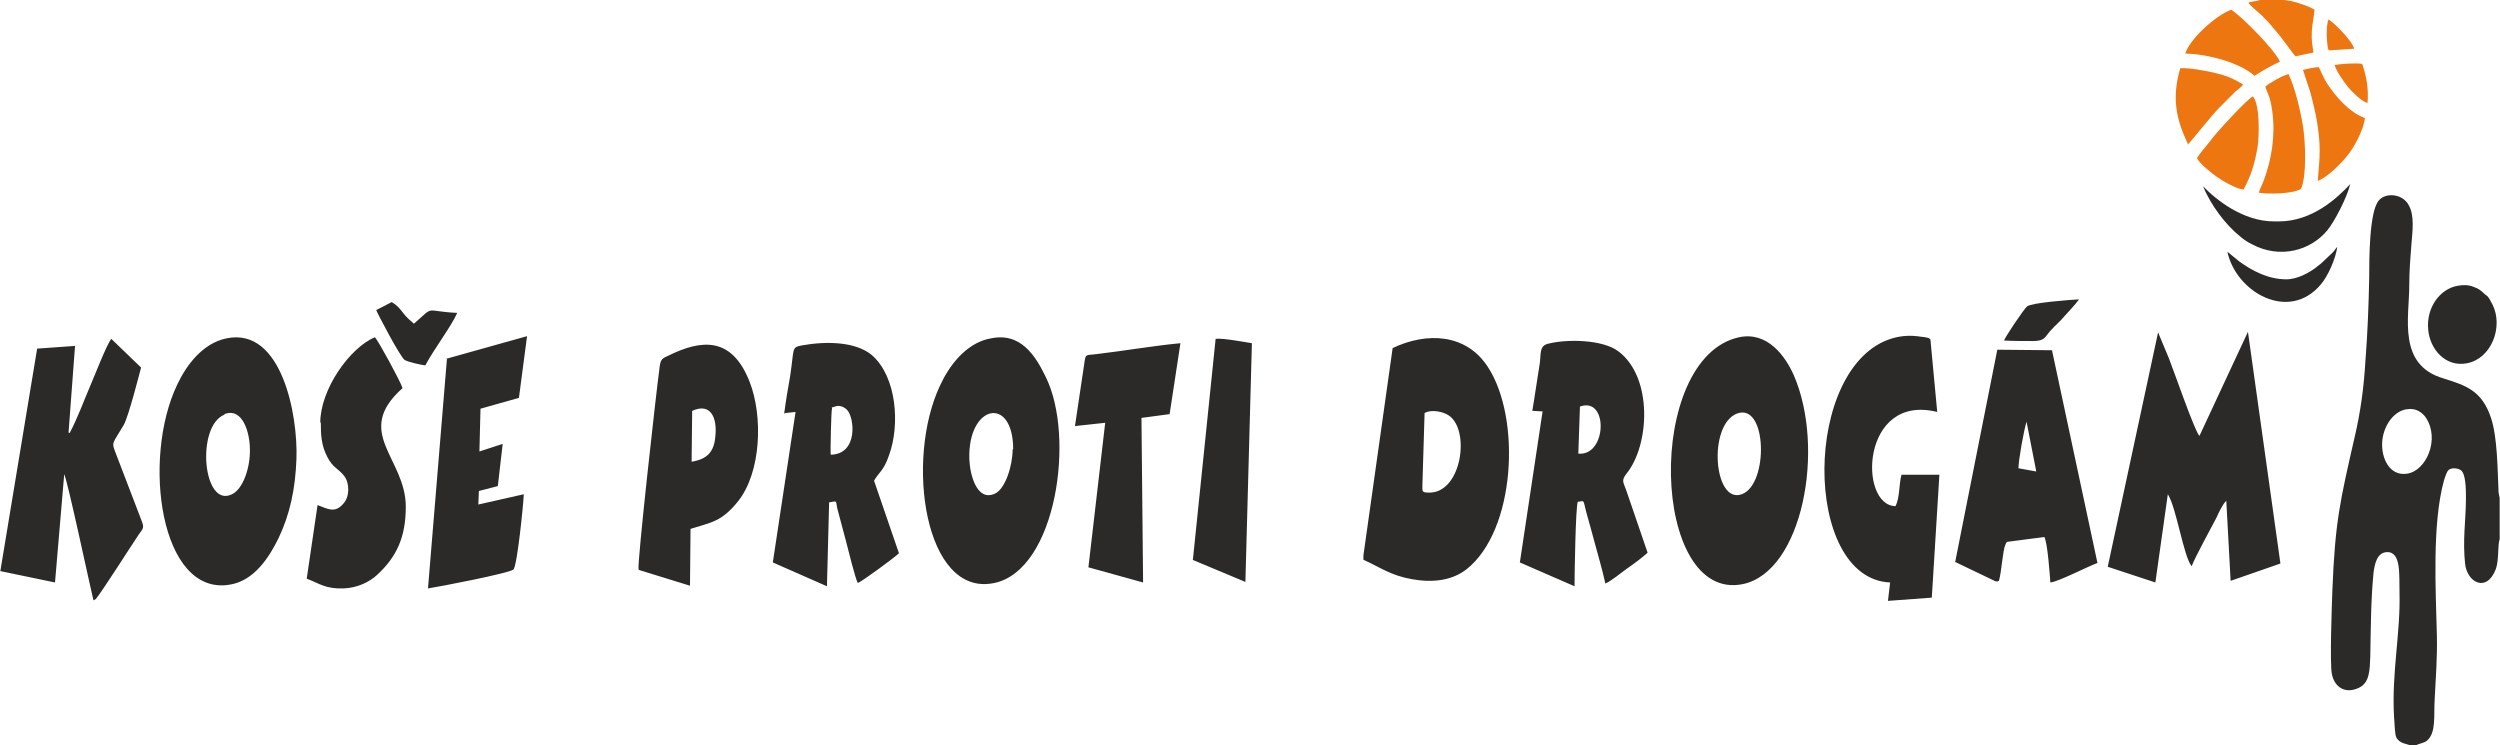
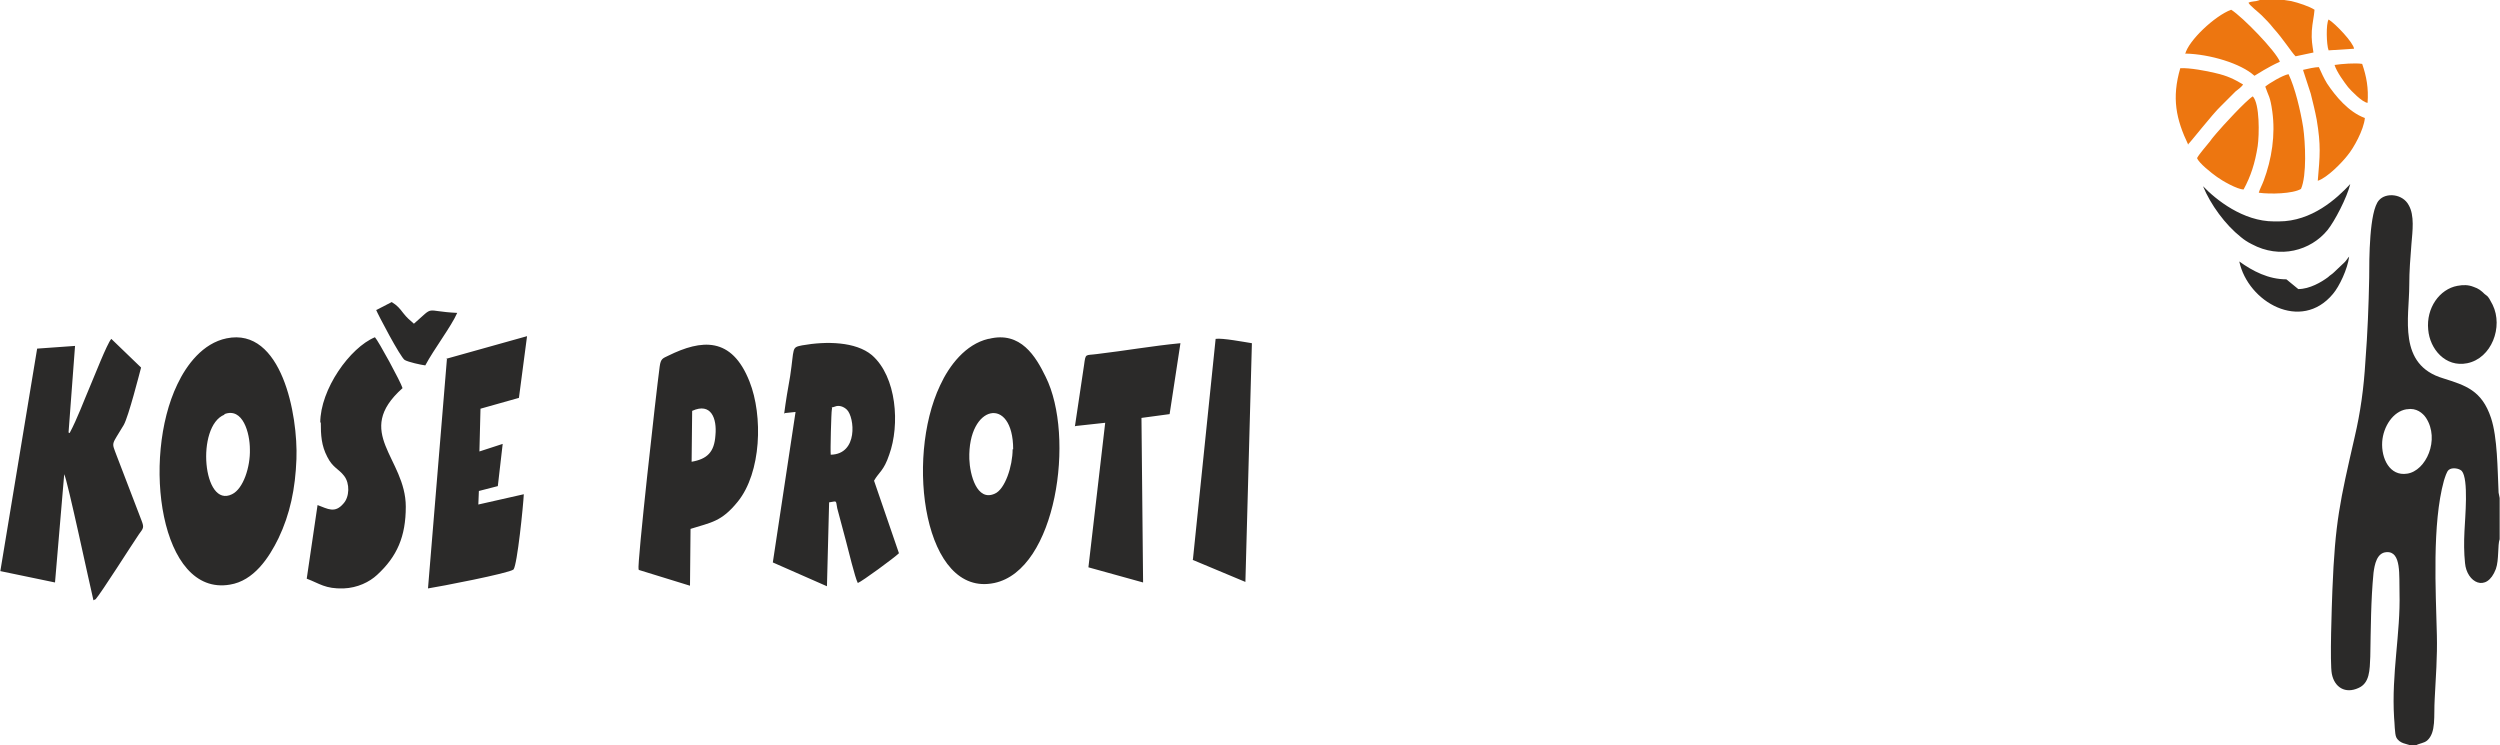
<svg xmlns="http://www.w3.org/2000/svg" xml:space="preserve" width="18.909mm" height="5.638mm" version="1.1" style="shape-rendering:geometricPrecision; text-rendering:geometricPrecision; image-rendering:optimizeQuality; fill-rule:evenodd; clip-rule:evenodd" viewBox="0 0 4.617 1.377">
  <defs>
    <style type="text/css">
   
    .fil0 {fill:#2B2A29}
    .fil1 {fill:#ED7610}
   
  </style>
  </defs>
  <g id="Vrstva_x0020_1">
    <g id="_2248624631696">
      <path class="fil0" d="M0.418 0.625c-0.044,0.009 -0.074,0.049 -0.091,0.085 -0.066,0.137 -0.032,0.392 0.097,0.37 0.044,-0.007 0.072,-0.049 0.09,-0.086 0.021,-0.044 0.031,-0.091 0.033,-0.146 0.003,-0.081 -0.027,-0.244 -0.129,-0.223zm0.276 -0.053c0.003,0.008 0.045,0.088 0.053,0.093 0.007,0.004 0.03,0.009 0.038,0.01 0.016,-0.03 0.048,-0.072 0.059,-0.097 -0.063,-0.003 -0.04,-0.015 -0.08,0.02 -0.008,-0.007 -0.013,-0.011 -0.02,-0.02 -0.006,-0.008 -0.011,-0.014 -0.021,-0.02l-0.029 0.015zm0.131 0.091l-0.035 0.424c0.02,-0.003 0.15,-0.028 0.158,-0.035 0.007,-0.009 0.018,-0.118 0.019,-0.139l-0.084 0.019 0.001 -0.025 0.035 -0.009 0.009 -0.078 -0.043 0.014 0.002 -0.079 0.071 -0.02 0.015 -0.114 -0.15 0.042zm-0.233 0.117c0,0.024 0.001,0.043 0.012,0.064 0.01,0.02 0.021,0.022 0.031,0.035 0.011,0.014 0.01,0.039 -0.001,0.051 -0.016,0.019 -0.029,0.01 -0.048,0.003l-0.02 0.136c0.024,0.009 0.034,0.019 0.068,0.018 0.026,-0.001 0.048,-0.012 0.062,-0.025 0.037,-0.034 0.053,-0.071 0.053,-0.126 0,-0.09 -0.098,-0.137 -0.006,-0.219 -0.003,-0.011 -0.045,-0.088 -0.051,-0.094 -0.046,0.019 -0.101,0.096 -0.101,0.158zm-0.466 0.019l0.012 -0.16 -0.07 0.005 -0.068 0.411 0.101 0.021 0.017 -0.2c0.006,0.011 0.047,0.204 0.054,0.233 0.001,-0 0.001,-0.002 0.002,-0.001 0,0.001 0.001,-0.001 0.002,-0.001 0.01,-0.011 0.067,-0.101 0.08,-0.12 0.008,-0.011 0.01,-0.012 0.005,-0.025l-0.046 -0.12c-0.01,-0.027 -0.01,-0.018 0.013,-0.057 0.009,-0.016 0.029,-0.095 0.032,-0.106l-0.055 -0.053c-0.008,0.009 -0.032,0.071 -0.039,0.087 -0.012,0.028 -0.024,0.061 -0.038,0.087zm0.288 -0.033c-0.053,0.021 -0.04,0.174 0.014,0.147 0.021,-0.01 0.034,-0.051 0.033,-0.083 -0,-0.03 -0.013,-0.078 -0.047,-0.065z" />
      <path class="fil0" d="M2.202 1.034l0.098 0.041 0.012 -0.441c-0.013,-0.002 -0.055,-0.01 -0.067,-0.008l-0.042 0.408zm-0.216 -0.247l0.055 -0.006 -0.031 0.267 0.101 0.028 -0.003 -0.304 0.052 -0.007 0.02 -0.131c-0.052,0.005 -0.103,0.014 -0.154,0.02 -0.022,0.003 -0.021,-0.002 -0.024,0.02l-0.017 0.114zm-0.806 0.266l0.094 0.029 0.001 -0.105c0.038,-0.012 0.057,-0.013 0.087,-0.05 0.044,-0.054 0.047,-0.159 0.022,-0.222 -0.033,-0.084 -0.089,-0.078 -0.15,-0.048 -0.01,0.005 -0.014,0.005 -0.016,0.02 -0.007,0.052 -0.042,0.366 -0.039,0.375zm0.098 -0.294l-0.001 0.094c0.029,-0.005 0.042,-0.018 0.044,-0.049 0.003,-0.031 -0.008,-0.061 -0.043,-0.045zm0.172 0.004l0.019 -0.002 -0.042 0.278 0.1 0.044 0.004 -0.155c0.015,-0.002 0.012,-0.005 0.015,0.011l0.016 0.06c0.004,0.015 0.017,0.069 0.022,0.078 0.008,-0.003 0.068,-0.047 0.076,-0.055l-0.046 -0.134c0.009,-0.016 0.018,-0.018 0.028,-0.048 0.02,-0.055 0.014,-0.144 -0.032,-0.184 -0.03,-0.025 -0.084,-0.026 -0.129,-0.018 -0.02,0.004 -0.014,0.004 -0.022,0.057 -0.004,0.022 -0.008,0.046 -0.011,0.069zm0.084 0.077c0.051,-0.001 0.044,-0.069 0.03,-0.083 -0.006,-0.006 -0.015,-0.009 -0.022,-0.006 -0.011,0.004 -0.004,-0.002 -0.006,0.006 -0.001,0.004 -0.003,0.076 -0.002,0.083zm0.291 -0.214c-0.042,0.01 -0.072,0.049 -0.089,0.086 -0.065,0.137 -0.029,0.392 0.1,0.365 0.115,-0.024 0.15,-0.271 0.095,-0.381 -0.018,-0.037 -0.046,-0.085 -0.105,-0.07zm0.046 0.204c0,-0.1 -0.084,-0.083 -0.081,0.018 0.001,0.029 0.014,0.079 0.047,0.064 0.019,-0.008 0.033,-0.051 0.033,-0.082z" />
-       <path class="fil0" d="M3.701 0.629c0.017,0.001 0.036,0.001 0.053,0.001 0.024,0 0.022,-0.007 0.034,-0.02 0.009,-0.01 0.018,-0.017 0.026,-0.027 0.008,-0.009 0.018,-0.019 0.026,-0.03 -0.017,0.001 -0.087,0.006 -0.096,0.013 -0.006,0.005 -0.041,0.057 -0.043,0.064zm-0.21 0.447l-0.004 0.034 0.081 -0.006 0.014 -0.227 -0.07 0c-0.005,0.019 -0.003,0.042 -0.011,0.058 -0.069,-0.001 -0.064,-0.209 0.077,-0.174l-0.012 -0.128c-0.001,-0.006 0.003,-0.009 -0.018,-0.011 -0.019,-0.003 -0.036,-0.002 -0.053,0.003 -0.166,0.049 -0.167,0.444 -0.004,0.451zm0.12 -0.038l0.075 0.036c0.006,0 0.003,0 0.006,-0.001 0.005,-0.017 0.007,-0.057 0.012,-0.067 0.002,-0.004 0.001,-0.003 0.003,-0.005l0.069 -0.009c0.006,0.012 0.01,0.07 0.011,0.084 0.014,-0.001 0.07,-0.03 0.087,-0.036l-0.084 -0.393 -0.101 -0.001 -0.078 0.393zm0.117 -0.173l0.033 0.006 -0.018 -0.092c-0.005,0.016 -0.015,0.071 -0.015,0.087zm-0.897 -0.106l0.018 0.001 -0.042 0.279 0.101 0.044c0,-0.022 0.002,-0.147 0.006,-0.156 0.015,-0.002 0.008,-0.006 0.019,0.031 0.004,0.013 0.007,0.026 0.011,0.04 0.007,0.026 0.015,0.053 0.021,0.08 0.011,-0.005 0.028,-0.019 0.039,-0.027 0.013,-0.009 0.028,-0.02 0.039,-0.03l-0.038 -0.111c-0.006,-0.019 -0.012,-0.021 -0.001,-0.035 0.043,-0.053 0.049,-0.178 -0.015,-0.226 -0.029,-0.022 -0.095,-0.023 -0.13,-0.014 -0.016,0.004 -0.013,0.018 -0.015,0.035 -0.005,0.03 -0.009,0.06 -0.014,0.089zm0.087 -0.008l-0.003 0.087c0.053,0.005 0.056,-0.106 0.003,-0.087zm1.144 0.054c-0.01,-0.013 -0.045,-0.115 -0.056,-0.143l-0.02 -0.048 -0.093 0.433 0.088 0.029 0.023 -0.163c0.016,0.025 0.029,0.115 0.044,0.133 0.008,-0.02 0.033,-0.065 0.046,-0.09 0.004,-0.009 0.011,-0.024 0.018,-0.031l0.008 0.148 0.092 -0.032 -0.06 -0.428 -0.089 0.191zm-0.85 -0.182c-0.175,0.038 -0.163,0.491 0.007,0.456 0.11,-0.023 0.153,-0.25 0.094,-0.386 -0.016,-0.036 -0.049,-0.081 -0.101,-0.07zm-0.004 0.141c-0.054,0.021 -0.043,0.168 0.009,0.149 0.05,-0.018 0.047,-0.17 -0.009,-0.149zm-0.69 0.262l0 0.008c0.031,0.014 0.05,0.029 0.09,0.036 0.039,0.007 0.074,0.002 0.1,-0.018 0.091,-0.071 0.102,-0.279 0.04,-0.374 -0.04,-0.062 -0.113,-0.065 -0.176,-0.035l-0.054 0.383zm0.113 -0.263l-0.004 0.132c0,0.013 -0.002,0.015 0.013,0.015 0.06,0 0.076,-0.117 0.035,-0.143 -0.011,-0.007 -0.032,-0.011 -0.044,-0.004z" />
-       <path class="fil0" d="M4.223 0.516c-0.033,0 -0.062,-0.015 -0.087,-0.033l-0.022 -0.018c0.016,0.075 0.114,0.131 0.173,0.06 0.012,-0.014 0.027,-0.046 0.03,-0.069 -0.003,0.003 -0.005,0.007 -0.008,0.01l-0.02 0.019c-0.004,0.004 -0.007,0.005 -0.011,0.009 -0.012,0.009 -0.034,0.022 -0.055,0.022zm-0.014 -0.107l-0.009 0c-0.057,0 -0.107,-0.04 -0.131,-0.065 0.014,0.034 0.041,0.071 0.07,0.094 0.006,0.005 0.012,0.009 0.02,0.013 0.052,0.028 0.109,0.012 0.14,-0.026 0.013,-0.016 0.036,-0.06 0.042,-0.085 -0.025,0.027 -0.071,0.069 -0.132,0.069zm0.33 0.119c-0.033,0.006 -0.058,0.041 -0.054,0.081 0.003,0.036 0.032,0.07 0.072,0.062 0.045,-0.009 0.067,-0.067 0.047,-0.108 -0.002,-0.004 -0.004,-0.007 -0.006,-0.011 -0.004,-0.006 -0.004,-0.005 -0.009,-0.009 -0.006,-0.006 -0.011,-0.01 -0.02,-0.013 -0.01,-0.004 -0.019,-0.004 -0.03,-0.002zm-0.088 0.849l0.011 0c0.007,-0.004 0.015,-0.004 0.021,-0.009 0.017,-0.015 0.012,-0.045 0.014,-0.077 0.002,-0.039 0.005,-0.078 0.004,-0.118 -0.002,-0.082 -0.009,-0.205 0.013,-0.285 0.002,-0.006 0.005,-0.017 0.009,-0.02 0.006,-0.005 0.019,-0.003 0.024,0.002 0.013,0.015 0.006,0.087 0.005,0.111 -0.001,0.02 -0.001,0.04 0.001,0.059 0.003,0.036 0.04,0.056 0.057,0.011 0.006,-0.017 0.003,-0.044 0.007,-0.055l0 -0.076 -0.002 -0.01c-0.002,-0.043 -0.002,-0.102 -0.014,-0.138 -0.017,-0.051 -0.047,-0.06 -0.088,-0.073 -0.085,-0.025 -0.063,-0.112 -0.063,-0.172 0,-0.027 0.002,-0.05 0.004,-0.076 0.002,-0.024 0.006,-0.053 -0.005,-0.072 -0.011,-0.021 -0.042,-0.024 -0.055,-0.009 -0.018,0.02 -0.018,0.109 -0.018,0.143 -0.001,0.051 -0.003,0.103 -0.007,0.154 -0.003,0.05 -0.009,0.094 -0.02,0.141 -0.027,0.118 -0.036,0.156 -0.041,0.282 -0.001,0.027 -0.005,0.135 -0.001,0.155 0.005,0.025 0.025,0.037 0.049,0.026 0.021,-0.009 0.021,-0.033 0.022,-0.058 0.001,-0.052 0.001,-0.104 0.006,-0.155 0.002,-0.015 0.006,-0.037 0.024,-0.038 0.028,-0.002 0.023,0.044 0.024,0.075 0.002,0.075 -0.015,0.149 -0.01,0.231 0.001,0.008 0.001,0.03 0.004,0.036 0.006,0.012 0.02,0.012 0.026,0.015zm-0.006 -0.621c-0.025,0.004 -0.043,0.032 -0.045,0.06 -0.002,0.031 0.014,0.064 0.046,0.059 0.035,-0.005 0.061,-0.063 0.035,-0.103 -0.006,-0.009 -0.018,-0.019 -0.035,-0.016z" />
+       <path class="fil0" d="M4.223 0.516c-0.033,0 -0.062,-0.015 -0.087,-0.033c0.016,0.075 0.114,0.131 0.173,0.06 0.012,-0.014 0.027,-0.046 0.03,-0.069 -0.003,0.003 -0.005,0.007 -0.008,0.01l-0.02 0.019c-0.004,0.004 -0.007,0.005 -0.011,0.009 -0.012,0.009 -0.034,0.022 -0.055,0.022zm-0.014 -0.107l-0.009 0c-0.057,0 -0.107,-0.04 -0.131,-0.065 0.014,0.034 0.041,0.071 0.07,0.094 0.006,0.005 0.012,0.009 0.02,0.013 0.052,0.028 0.109,0.012 0.14,-0.026 0.013,-0.016 0.036,-0.06 0.042,-0.085 -0.025,0.027 -0.071,0.069 -0.132,0.069zm0.33 0.119c-0.033,0.006 -0.058,0.041 -0.054,0.081 0.003,0.036 0.032,0.07 0.072,0.062 0.045,-0.009 0.067,-0.067 0.047,-0.108 -0.002,-0.004 -0.004,-0.007 -0.006,-0.011 -0.004,-0.006 -0.004,-0.005 -0.009,-0.009 -0.006,-0.006 -0.011,-0.01 -0.02,-0.013 -0.01,-0.004 -0.019,-0.004 -0.03,-0.002zm-0.088 0.849l0.011 0c0.007,-0.004 0.015,-0.004 0.021,-0.009 0.017,-0.015 0.012,-0.045 0.014,-0.077 0.002,-0.039 0.005,-0.078 0.004,-0.118 -0.002,-0.082 -0.009,-0.205 0.013,-0.285 0.002,-0.006 0.005,-0.017 0.009,-0.02 0.006,-0.005 0.019,-0.003 0.024,0.002 0.013,0.015 0.006,0.087 0.005,0.111 -0.001,0.02 -0.001,0.04 0.001,0.059 0.003,0.036 0.04,0.056 0.057,0.011 0.006,-0.017 0.003,-0.044 0.007,-0.055l0 -0.076 -0.002 -0.01c-0.002,-0.043 -0.002,-0.102 -0.014,-0.138 -0.017,-0.051 -0.047,-0.06 -0.088,-0.073 -0.085,-0.025 -0.063,-0.112 -0.063,-0.172 0,-0.027 0.002,-0.05 0.004,-0.076 0.002,-0.024 0.006,-0.053 -0.005,-0.072 -0.011,-0.021 -0.042,-0.024 -0.055,-0.009 -0.018,0.02 -0.018,0.109 -0.018,0.143 -0.001,0.051 -0.003,0.103 -0.007,0.154 -0.003,0.05 -0.009,0.094 -0.02,0.141 -0.027,0.118 -0.036,0.156 -0.041,0.282 -0.001,0.027 -0.005,0.135 -0.001,0.155 0.005,0.025 0.025,0.037 0.049,0.026 0.021,-0.009 0.021,-0.033 0.022,-0.058 0.001,-0.052 0.001,-0.104 0.006,-0.155 0.002,-0.015 0.006,-0.037 0.024,-0.038 0.028,-0.002 0.023,0.044 0.024,0.075 0.002,0.075 -0.015,0.149 -0.01,0.231 0.001,0.008 0.001,0.03 0.004,0.036 0.006,0.012 0.02,0.012 0.026,0.015zm-0.006 -0.621c-0.025,0.004 -0.043,0.032 -0.045,0.06 -0.002,0.031 0.014,0.064 0.046,0.059 0.035,-0.005 0.061,-0.063 0.035,-0.103 -0.006,-0.009 -0.018,-0.019 -0.035,-0.016z" />
      <path class="fil1" d="M4.184 0.16c0.006,0.018 0.009,0.017 0.013,0.046 0.006,0.043 -0.001,0.088 -0.016,0.128 -0.003,0.008 -0.007,0.015 -0.009,0.022 0.021,0.003 0.063,0.002 0.078,-0.007 0.011,-0.025 0.008,-0.086 0.004,-0.114 -0.005,-0.031 -0.015,-0.073 -0.027,-0.098 -0.011,0.002 -0.036,0.017 -0.043,0.023zm0.117 -0.067l0.047 -0.003c-0.001,-0.011 -0.034,-0.046 -0.047,-0.054 -0.005,0.008 -0.004,0.047 0,0.057zm0.011 0.027c0.004,0.013 0.018,0.032 0.025,0.041 0.005,0.006 0.026,0.028 0.036,0.029 0.002,-0.027 -0.002,-0.049 -0.01,-0.072 -0.013,-0.002 -0.038,0 -0.051,0.002zm-0.095 -0.12l-0.043 0 -0.003 0.001c-0.005,0.002 -0.012,0.001 -0.018,0.004 0.002,0.005 0.019,0.018 0.024,0.023 0.008,0.008 0.015,0.015 0.022,0.024 0.019,0.021 0.033,0.044 0.041,0.052l0.033 -0.007c-0.002,-0.014 -0.004,-0.023 -0.003,-0.04 0.001,-0.015 0.004,-0.026 0.005,-0.039 -0.009,-0.006 -0.03,-0.013 -0.043,-0.016l-0.013 -0.002c-0.003,-0.001 -0.002,-0.001 -0.003,-0.001zm-0.176 0.267c0.004,-0.003 0.046,-0.057 0.061,-0.071l0.027 -0.027c0.004,-0.003 0.012,-0.009 0.014,-0.013 -0.017,-0.01 -0.029,-0.016 -0.051,-0.021 -0.016,-0.004 -0.048,-0.01 -0.065,-0.009 -0.016,0.055 -0.008,0.094 0.015,0.142zm0.213 -0.137l0.014 0.043c0.004,0.016 0.008,0.032 0.011,0.048 0.008,0.048 0.006,0.066 0.002,0.113 0.018,-0.006 0.045,-0.034 0.055,-0.047 0.011,-0.013 0.03,-0.047 0.032,-0.069 -0.03,-0.011 -0.054,-0.04 -0.07,-0.064 -0.006,-0.01 -0.01,-0.019 -0.015,-0.03 -0.007,-0 -0.021,0.003 -0.029,0.005zm-0.217 -0.031c0.044,0.001 0.102,0.018 0.127,0.041 0.007,-0.004 0.023,-0.015 0.047,-0.026 -0.007,-0.019 -0.069,-0.083 -0.09,-0.096 -0.03,0.011 -0.079,0.057 -0.085,0.082zm0.021 0.193c0.003,0.009 0.027,0.028 0.037,0.035 0.008,0.006 0.037,0.023 0.049,0.023 0.013,-0.024 0.021,-0.048 0.026,-0.08 0.003,-0.021 0.004,-0.078 -0.009,-0.092 -0.013,0.008 -0.056,0.055 -0.067,0.068 -0.004,0.005 -0.008,0.009 -0.012,0.015 -0.007,0.009 -0.019,0.022 -0.024,0.031z" />
    </g>
  </g>
</svg>